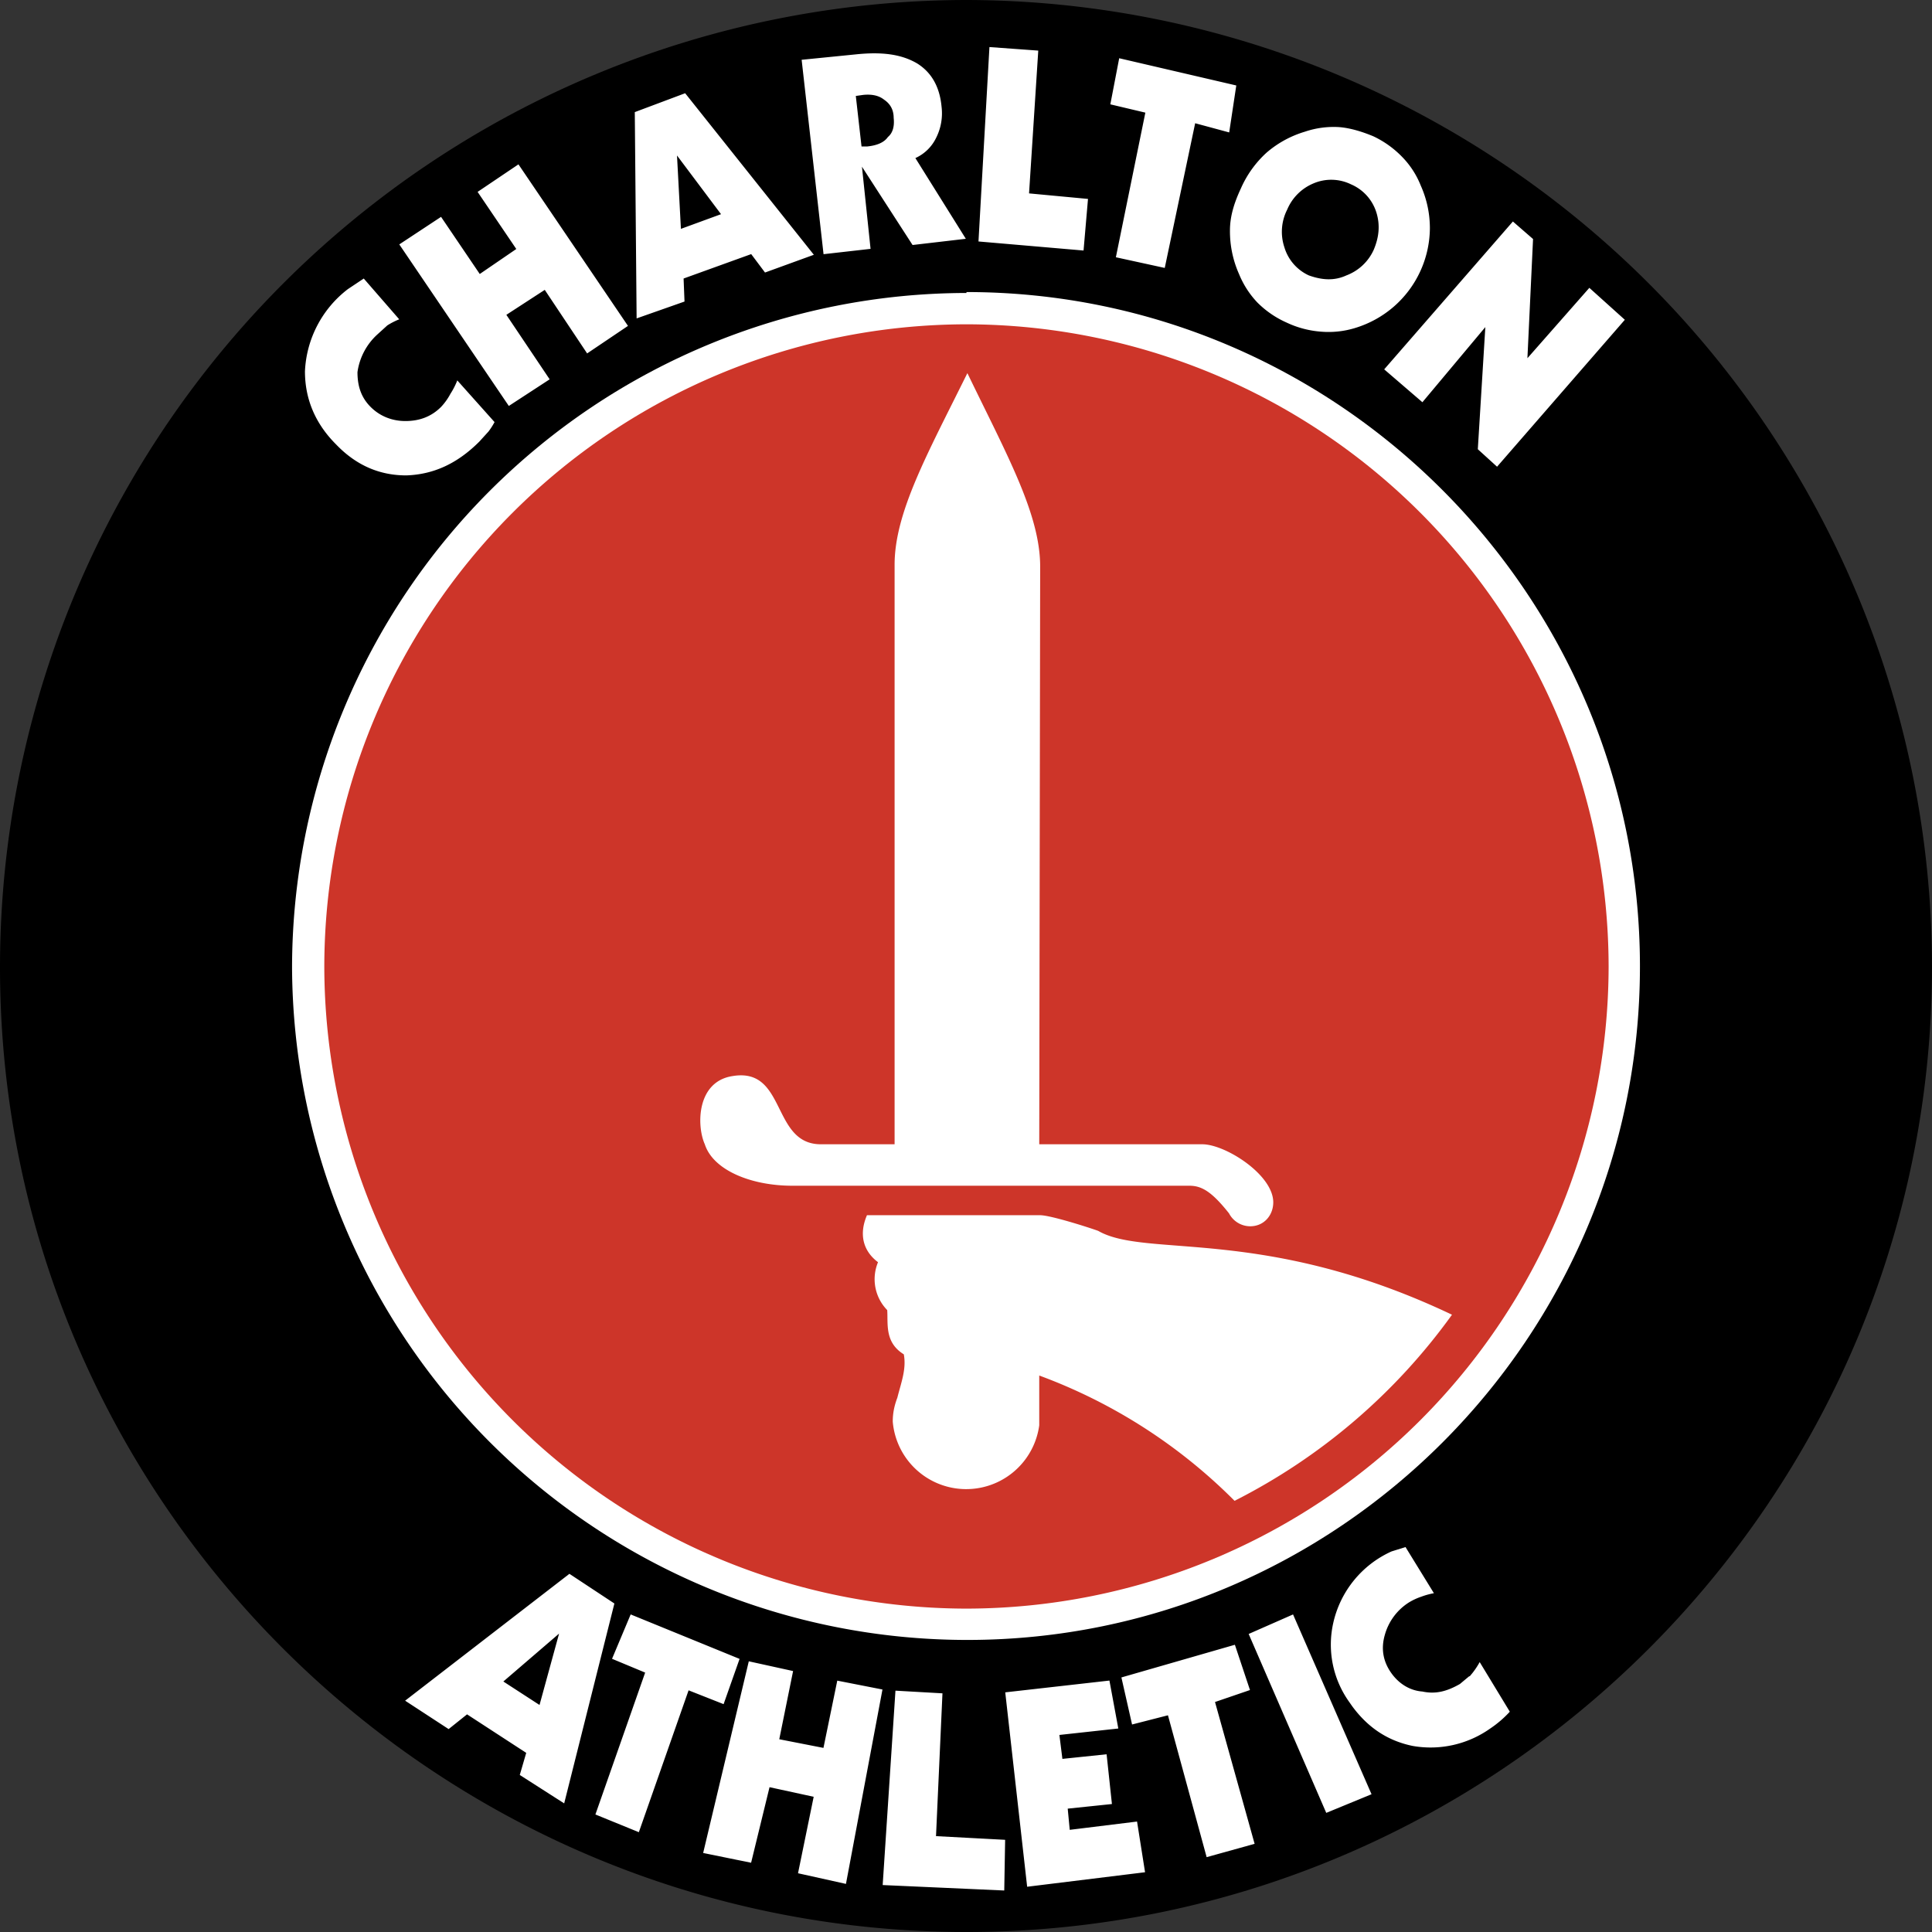
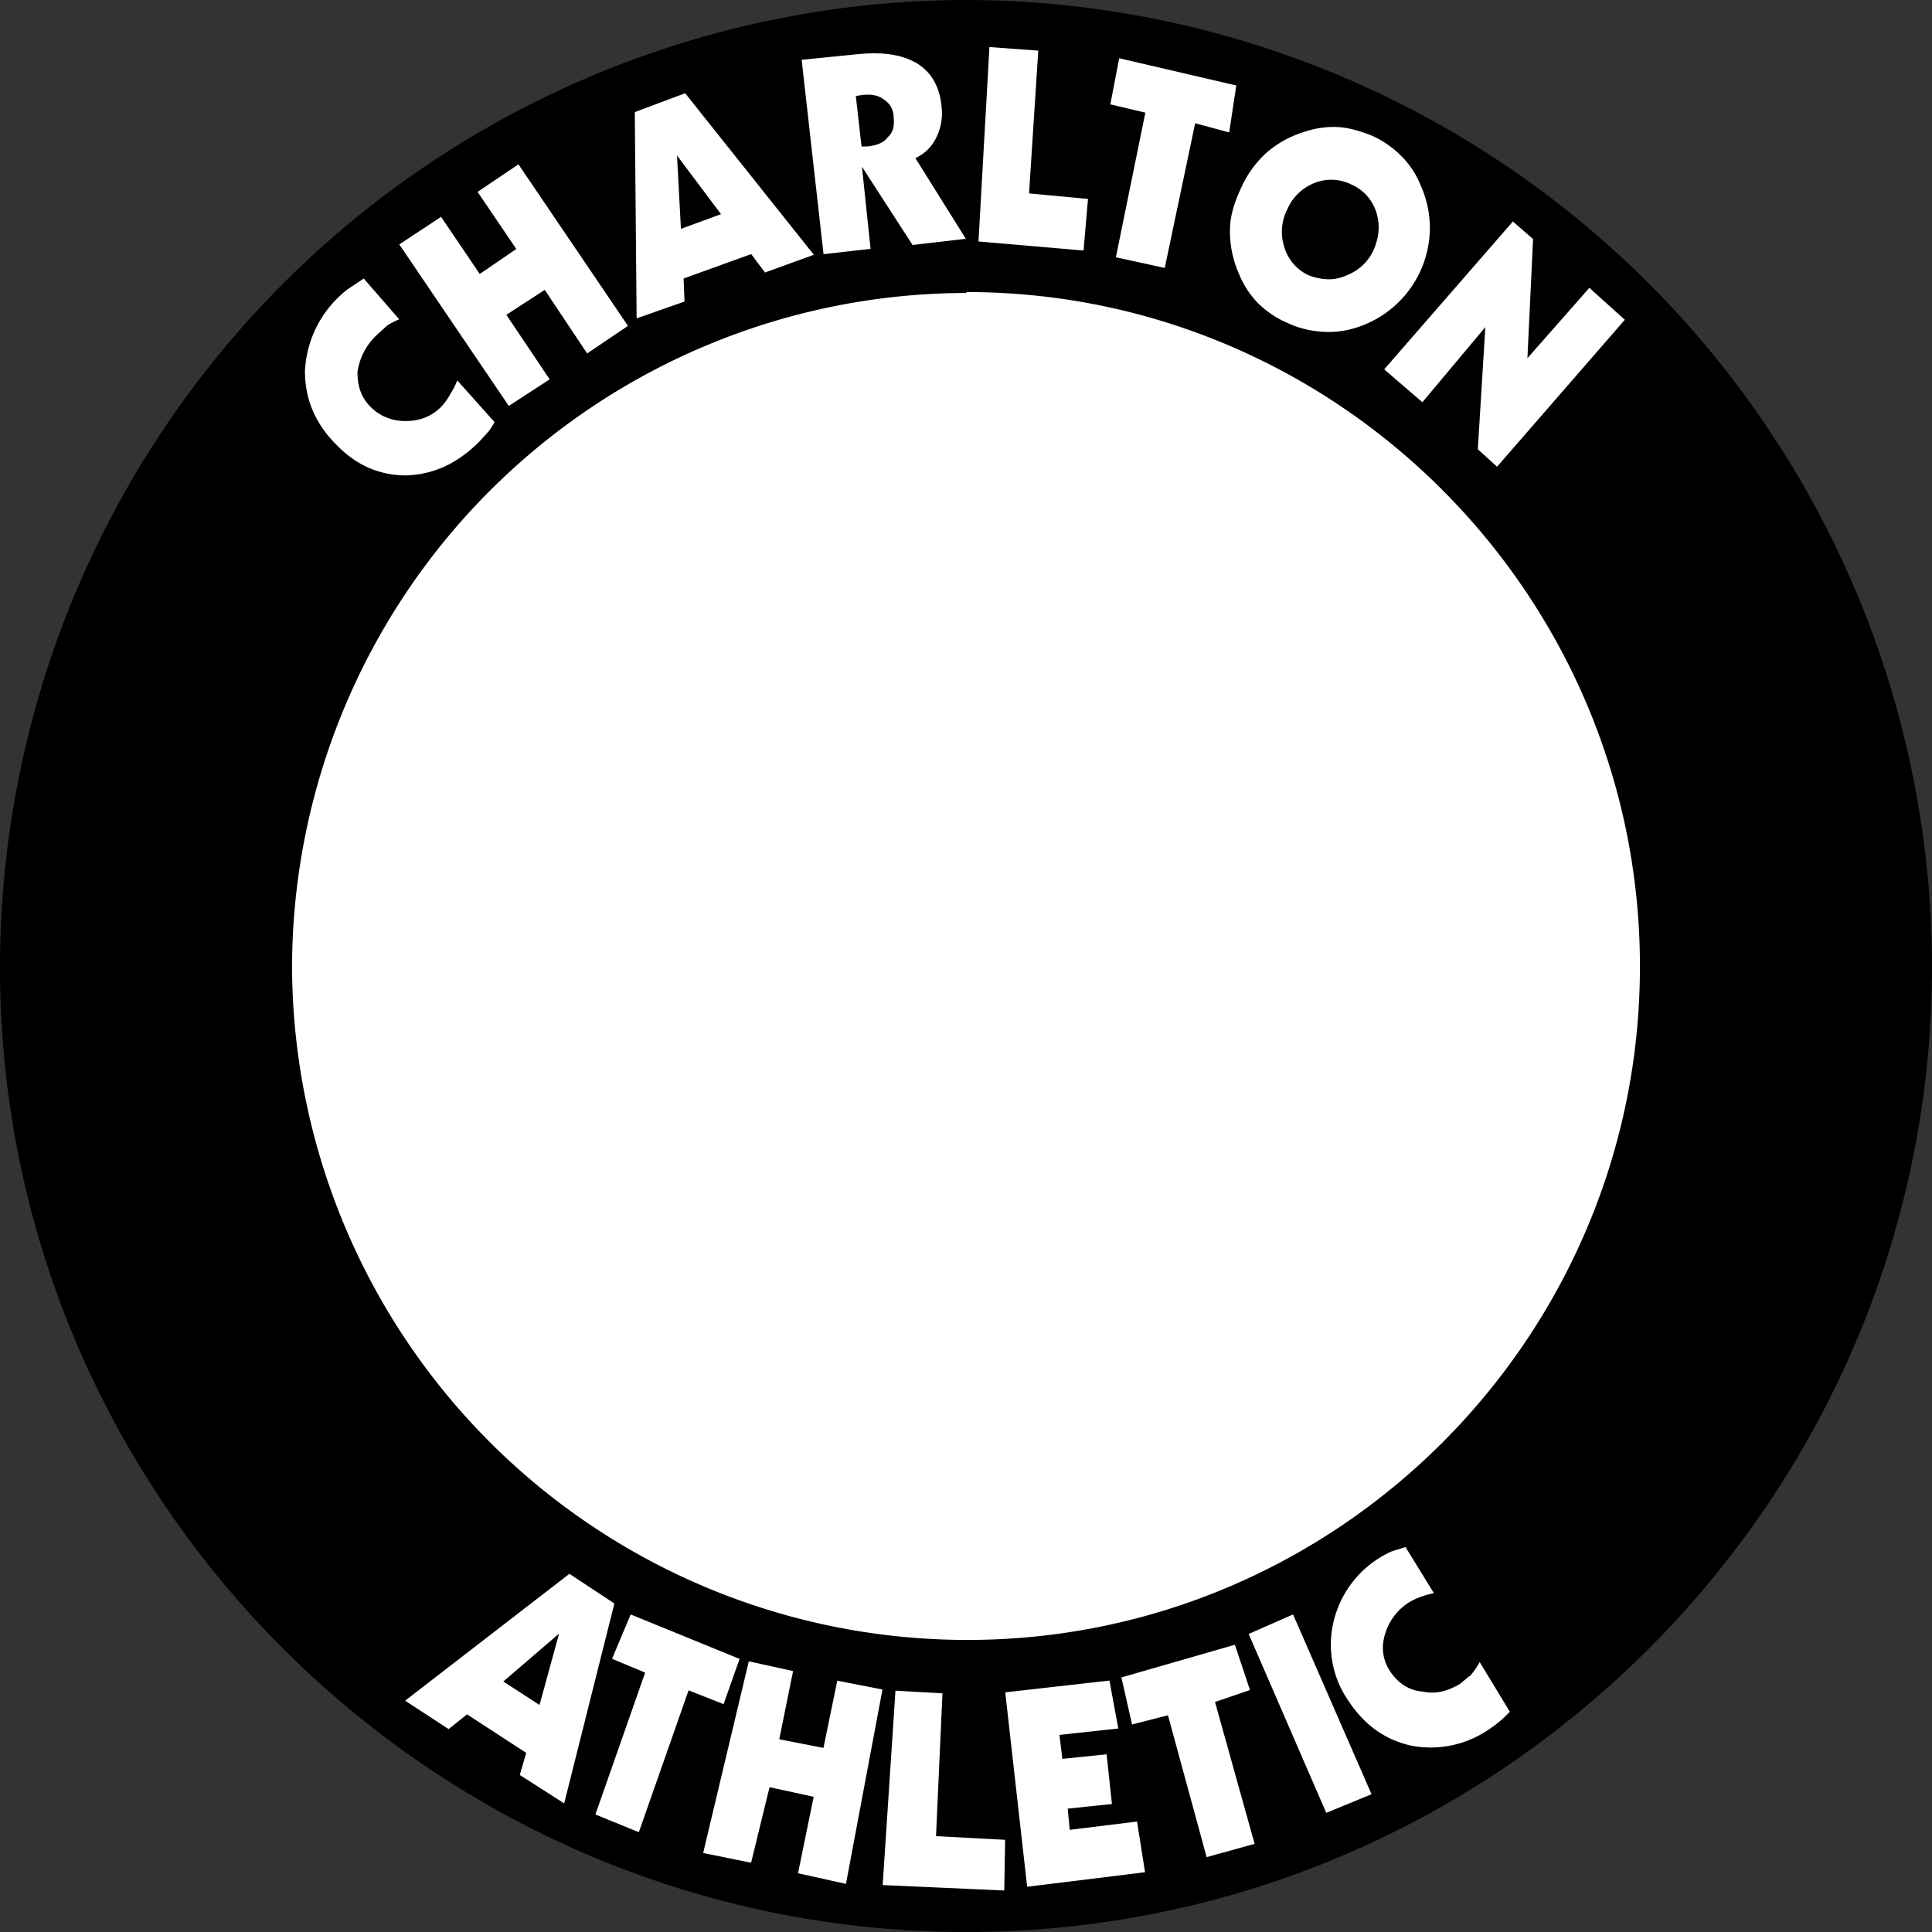
<svg xmlns="http://www.w3.org/2000/svg" viewBox="0 0 209.7 209.7">
  <rect x="0" y="0" width="209.7" height="209.7" fill="#333333" stroke="none" />
  <path d="M104.9 0a105 105 0 0 1 104.8 104.9c0 57.7-47 104.8-104.8 104.8S0 162.7 0 105A105 105 0 0 1 104.9 0z" />
  <path fill="#fff" stroke="#000" stroke-miterlimit="20" stroke-width=".2" d="M54.8 182.5l3.7 2.4 2-7.3zm-11 2.1l18-13.9 5 3.3-5.5 21.9-5-3.2.7-2.4-6.3-4.1-2 1.6zm31-1L69.4 199l-4.9-2 5.4-15.4-3.6-1.5 2.1-5 12 4.9-1.8 5.1zm1.4 17.6l5-21 5 1.1-1.5 7.4 4.6.9 1.5-7.3 5.1 1-4 21.3-5.4-1.2 1.7-8.3-4.6-1-2 8.2zm33-1.6l-.1 5.7-13.4-.6 1.4-21.3 5.3.3-.7 15.5zm14.3-2l.9 5.7-13 1.6-2.4-21.3 11.5-1.3 1 5.4-6.4.7.3 2.4 4.8-.5.6 5.6-4.8.5.2 2.1zm8.5-12.8l4.3 15.4-5.4 1.5-4.2-15.4-3.9 1-1.2-5.3 12.5-3.6 1.7 5.1zm17 10l-5.1 2.1-8.5-19.6 5-2.2zm15-9a12 12 0 0 1-2.2 1.9 11.3 11.3 0 0 1-8.5 1.9c-2.9-.6-5.2-2.2-7-4.9a10.8 10.8 0 0 1-1.7-8.5 11.3 11.3 0 0 1 6.4-7.9l1.6-.5 3.2 5.2a8 8 0 0 0-1.5.4 6.6 6.6 0 0 0-1.3.6 6 6 0 0 0-2.6 3.5c-.4 1.4-.2 2.7.6 3.9.8 1.2 2 2 3.4 2.1 1.4.3 2.6 0 4-.8l1.2-1a8.1 8.1 0 0 0 1-1.5z" />
  <path fill="#fff" d="M104.9 31.7c40.3 0 73.1 32.9 73.1 73.2S145.2 178 105 178A73.3 73.3 0 0 1 31.7 105a73.3 73.3 0 0 1 73.2-73.2z" />
-   <path fill="#cd3529" d="M104.9 35.2a69.8 69.8 0 0 1 69.7 69.7 69.8 69.8 0 0 1-69.7 69.7 69.8 69.8 0 0 1-69.7-69.7 69.8 69.8 0 0 1 69.7-69.7z" />
  <g fill="#fff">
    <path d="M112.8 124.2h17.7c2.5 0 7.7 3.3 7.7 6.3 0 1.4-1 2.6-2.5 2.6a2.6 2.6 0 0 1-2.3-1.4c-1.9-2.4-3-3-4.3-3H86c-4.5 0-8.6-1.7-9.5-4.5-.9-2-.9-6.8 3-7.4 5.9-1 4.2 7.4 9.6 7.4h8V61.3c0-5.7 3.6-12.1 7.9-20.8 4.3 8.9 7.9 15.3 7.9 21zm44.8 18.5a65.5 65.5 0 0 1-23.6 20.2 58.4 58.4 0 0 0-21.2-13.6v5.4a8 8 0 0 1-15.9-.4c0-1 .2-1.8.5-2.6.4-1.6 1-3.1.7-4.7-2.1-1.3-1.7-3.3-1.8-4.8a4.8 4.8 0 0 1-1-5.2c-1.6-1.2-2.1-3-1.2-5.1h18.8c1.1 0 5.2 1.3 6.3 1.7 5.2 3 18-.6 38.4 9.1z" />
    <path stroke="#000" stroke-miterlimit="20" stroke-width=".2" d="M53.8 45.8a7.9 7.9 0 0 1-.7 1.1l-1 1.1c-2.4 2.4-5 3.6-8 3.7-2.8 0-5.4-1-7.7-3.4-2.3-2.3-3.4-5-3.4-8a12 12 0 0 1 4.7-9l1.8-1.2 4 4.6a7.8 7.8 0 0 0-1.4.7l-1.1 1a6.7 6.7 0 0 0-2.1 4c0 1.5.4 2.7 1.4 3.7 1 1 2.3 1.5 3.7 1.5 1.4 0 2.7-.4 3.8-1.5a6.5 6.5 0 0 0 1-1.4 8.1 8.1 0 0 0 .8-1.6zm1.4-1.6l-12-17.7 4.7-3.1 4.2 6.2 3.8-2.6-4.2-6.2 4.6-3.1 12 17.7-4.6 3.1-4.6-6.9-4 2.6 4.7 7zM74 24.7l4.1-1.5-4.5-6zm-5 10l-.2-22.6 5.6-2.1 14.1 17.7-5.5 2-1.5-2-7.2 2.6.1 2.5zm24.6-18.9h.5c1-.1 1.8-.4 2.2-1 .5-.4.7-1.1.6-2 0-.9-.4-1.5-1-1.9-.5-.4-1.2-.6-2.2-.5l-.7.1zm-4.3 11.9L86.9 6.4l6-.6c2.9-.3 5 0 6.7 1 1.6 1 2.5 2.6 2.7 4.8a6 6 0 0 1-.6 3.4 4.7 4.7 0 0 1-2.2 2.2L105 26l-6 .7-5.3-8.2.9 8.6zm28.9-6.2l-.5 5.8-11.6-1L107.3 5l5.5.4-1 15.5zm11.6-8l-3.3 15.7L121 28l3.2-15.7-3.8-.9 1-5.2 12.9 3-.8 5.3zm16.8 6.6a4.8 4.8 0 0 0-4-.1 5.2 5.2 0 0 0-2.8 2.8 5.2 5.2 0 0 0-.3 4 4.8 4.8 0 0 0 2.6 3c1.4.5 2.7.6 4 0a5.2 5.2 0 0 0 2.9-2.7c.6-1.4.7-2.7.3-4a4.8 4.8 0 0 0-2.7-3zm2.5-5.4a10.8 10.8 0 0 1 3.2 2.3 9.5 9.5 0 0 1 2 3.1 11.4 11.4 0 0 1 1 4.7 11.5 11.5 0 0 1-4 8.6 11.6 11.6 0 0 1-4.2 2.3 9.9 9.9 0 0 1-3.7.4 10.7 10.7 0 0 1-3.8-1 10.6 10.6 0 0 1-3.2-2.2 10 10 0 0 1-2-3.1 11.5 11.5 0 0 1-1-4.8c0-1.6.5-3.1 1.2-4.6a11.6 11.6 0 0 1 2.8-3.9 11.4 11.4 0 0 1 4.2-2.3 9.8 9.8 0 0 1 3.8-.5c1.2.1 2.5.5 3.7 1zm1 25.4l14.1-16.2 2.3 2-.6 12.7 6.6-7.5 4 3.6-14 16.1-2.2-2 .8-13-6.7 8z" />
  </g>
</svg>